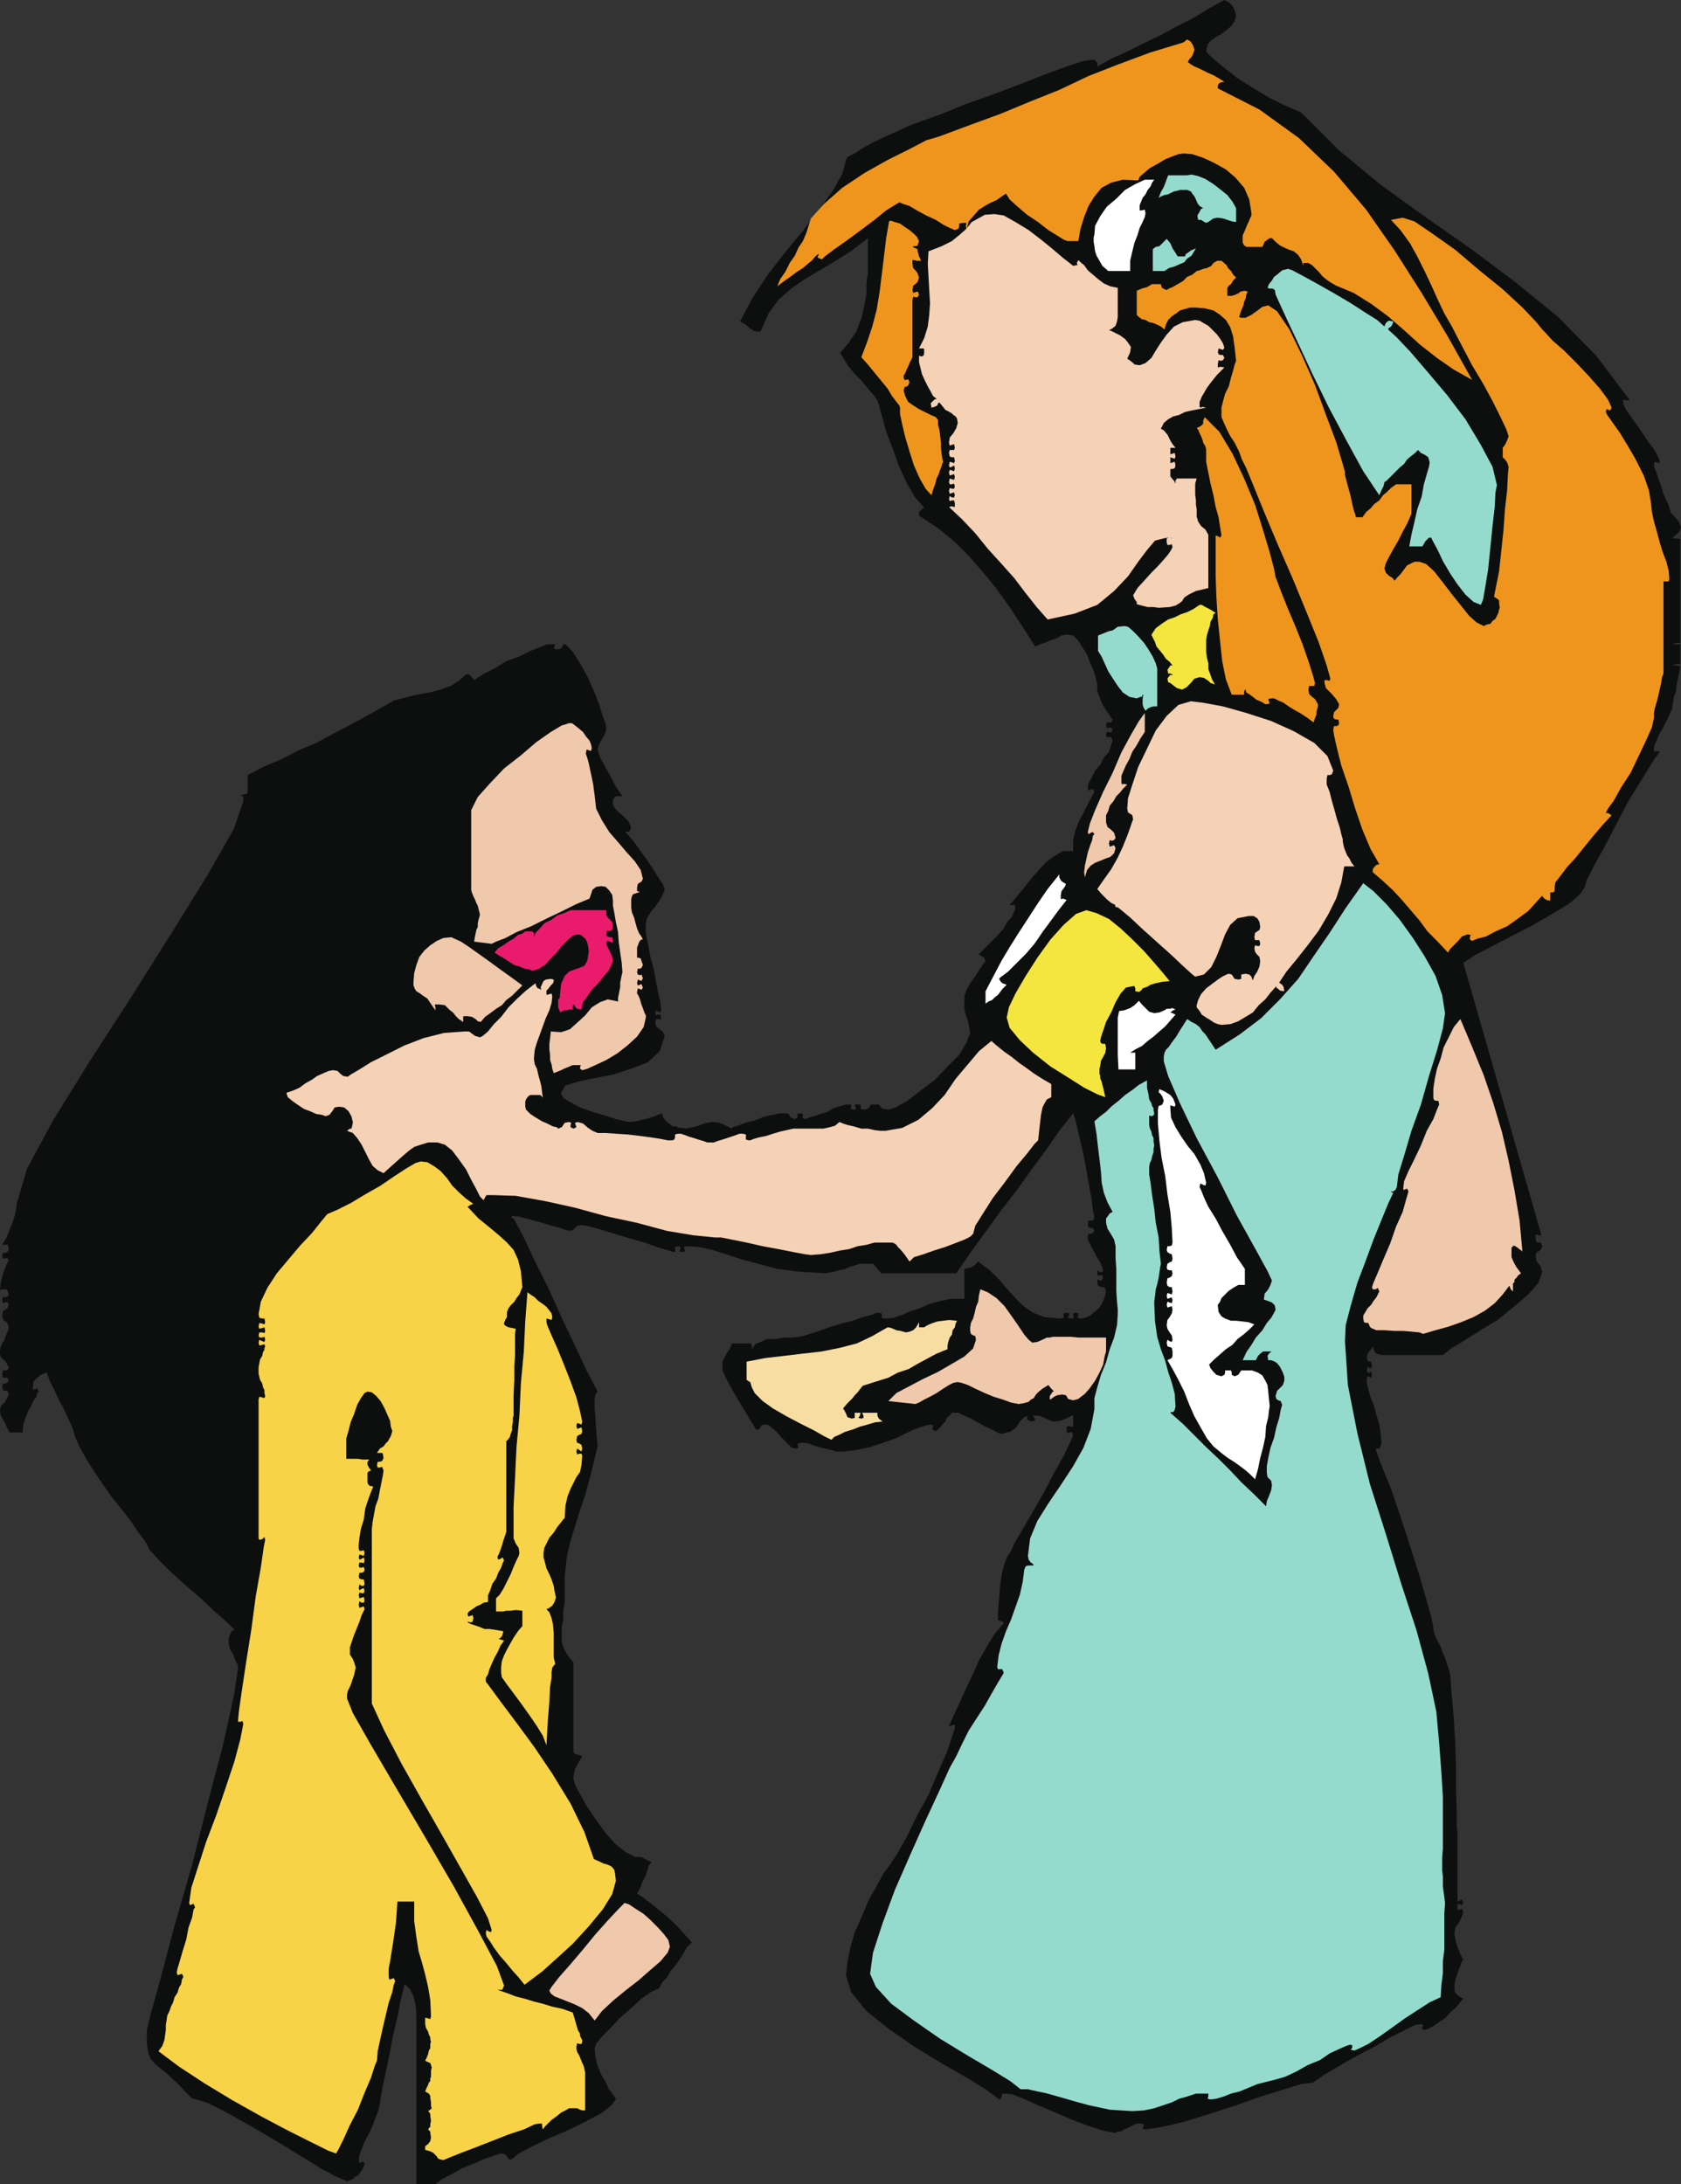
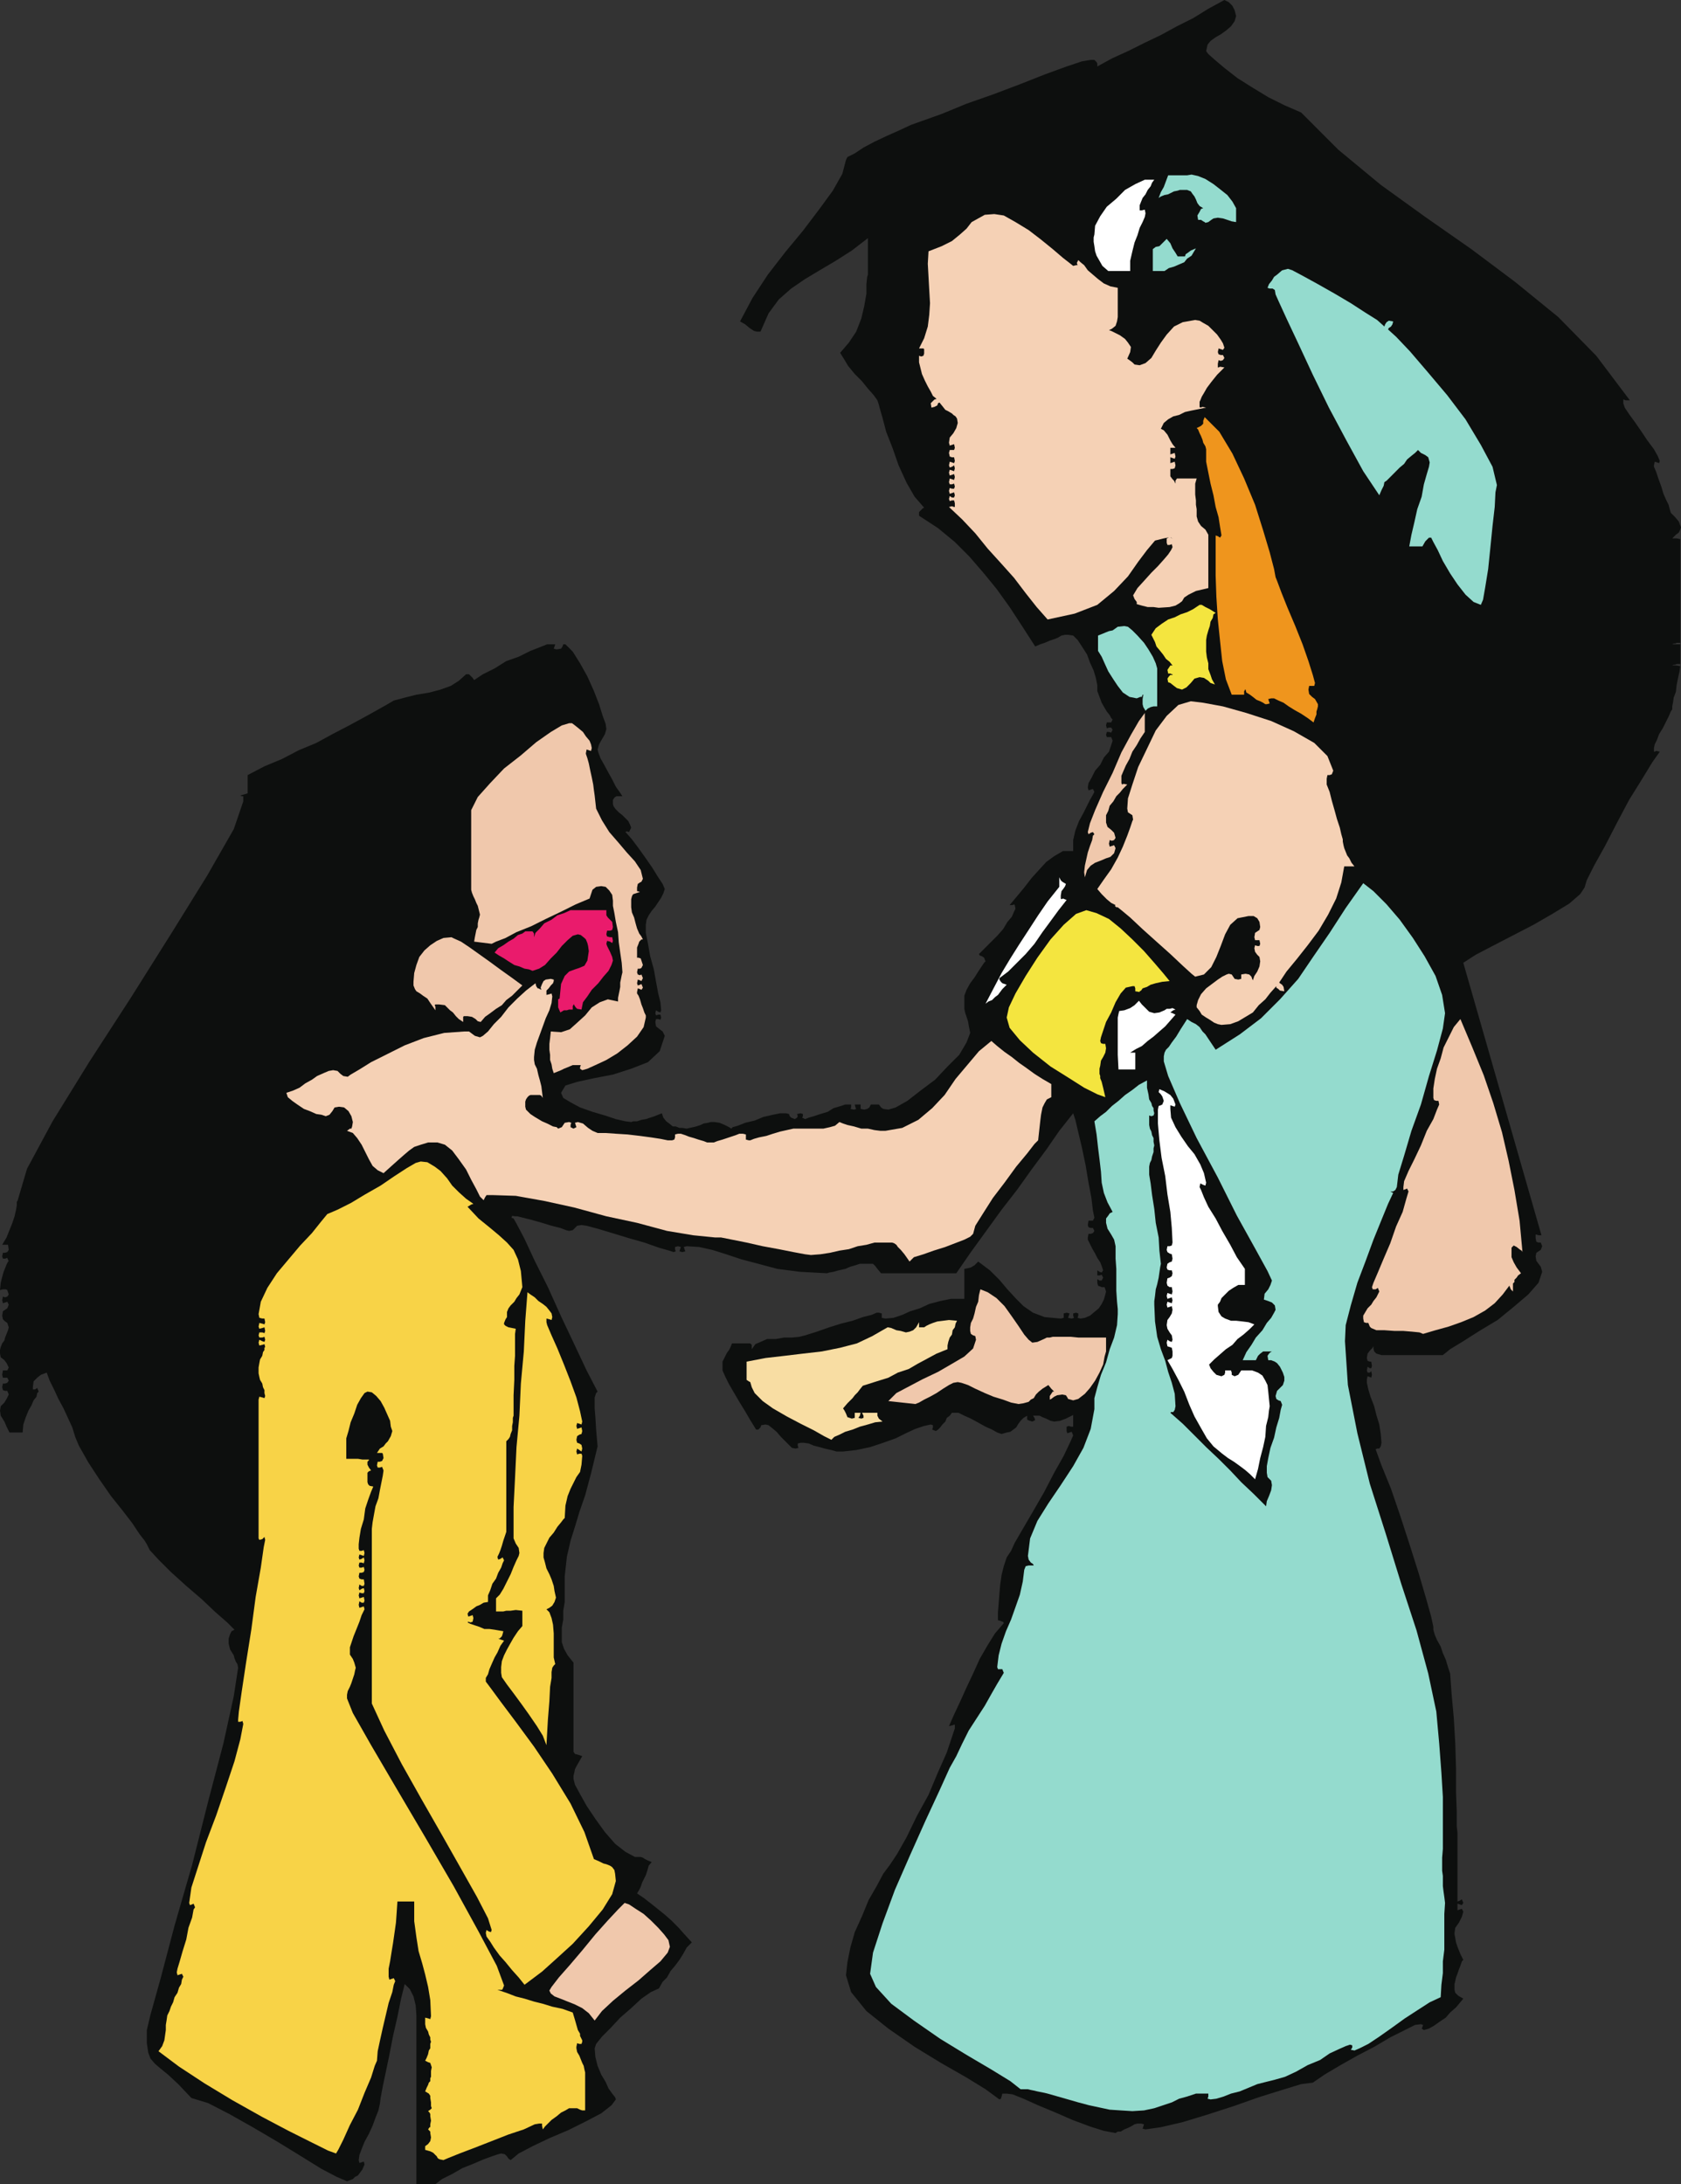
<svg xmlns="http://www.w3.org/2000/svg" width="216.117" height="280.801">
  <rect width="100%" height="100%" fill="#333333" stroke="none" />
  <path fill="#0d0f0e" d="m157.414 0 .566.281.47.473.28.562.188.75-.188.657-.468.66-.657.562-.66.47-.656.374-.656.473-.38.468-.187.844.282.375.847.754 1.22 1.031 1.69 1.317 1.786 1.125 2.16 1.316 2.066 1.031 2.16.938 4.79 4.793 5.449 4.508 5.73 4.133 5.914 4.132 5.637 4.223 5.543 4.512 4.883 4.976 4.32 5.727h-.563l-.187-.094h-.094v.469l.188.566.562.844.754 1.031.844 1.223.75 1.125.844 1.129.472.844.282.66-.094.281-.563-.188-.097.47v.187l.285.656.281.848.375 1.03.281.942.375.844.285.563.094.375.188.66.562.562.469.563.281.75-.094.28-.187.38-.375.281-.469.469h.563l.468.094v13.336h-.468l-.188.093h-.187l-.188.094h1.031v2.535h-.468l-.188.094h-.187l-.188.094h.563l.468.093-.093.66-.188.844-.187.938-.094.847-.281.75-.094.66-.094.47v.374l-.187.282-.281.656-.375.75-.38.754-.468.75-.281.754-.281.562-.098.469v.469h.098l.187-.094.469.094-.938 1.316-1.316 2.16-1.692 2.723-1.593 3.004-1.504 2.914-1.41 2.535-.942 1.879-.281.937-.562.844-1.41 1.223-2.16 1.316-2.442 1.407-2.723 1.41-2.535 1.312-2.16 1.13-1.598 1.03 10.05 35.032h-.378l-.277-.094h-.098v.469l.098.468.277.094h.285l.188.469-.188.473-.285.187-.277.188-.098.468.098.567.277.375.285.375.188.656-.473 1.41-1.312 1.5-1.88 1.598-2.066 1.691-2.347 1.406-2.067 1.317-1.691 1.031-.938.754h-7.89l-.657-.188-.28-.28-.095-.38v-.281l-.191.281-.281.285-.281.375-.094.563.094.375.28.094h.188l.094.562-.094.285h-.187l-.281-.191-.094.473.094.28h.28l.188-.187.094.469-.094.375-.187-.094-.281-.093-.094.375v.468l.187.848.282.938.472 1.222.281 1.125.375 1.223.188 1.219.094 1.129-.094.468-.188.282h-.28l-.188.093.75 2.067 1.222 3.004 1.22 3.57 1.222 3.758 1.125 3.566.941 3.195.656 2.348.282 1.313v.375l.187.66.281.656.473.844.281.847.375.844.282.941.28.844.188 2.63.282 3.1.187 3.192.098 3.285v3.008l.094 2.535v1.88l.093.843v8.828l.281-.094.282-.187.187.469-.187.28-.563-.187v.848l.281-.094.282-.097.187.378-.187.657-.375.75-.473.66-.094.656v.188l.094.468.098.563.187.566.375.938.375.75-.187.187-.188.567-.187.468-.188.563-.187.469-.098.472-.094.375v.75l.094.375.379.375.656.38-.937 1.124-.754.657-.563.66-.843.562-.66.469-.657.375-.656.187-.285-.187.097-.188.09-.28-.281-.095-.75.094-1.312.656-1.88.942-2.066 1.219-2.164 1.128-2.16 1.22-2.063 1.222-1.503 1.035-1.504.188-2.442.75-3.004.937-3.195 1.129-3.477 1.125-3.097.941-2.817.657-1.972.28-.375-.093.093-.281.09-.281-.375-.094h-.468l-.375.094-.47.28-.378.188-.469.188-.469.281h-.375l-.28.188-1.505-.282-1.785-.562-2.254-.844-2.16-.941-2.254-.938-1.879-.847-1.41-.563-.75-.094h-.562l-.094.375-.094.282-.187.093-1.786-1.312-2.441-1.504-3.289-1.879-3.383-2.066-3.379-2.348-2.82-2.254-1.969-2.441-.66-2.16.188-1.688.378-1.879.563-1.973.937-2.066.848-2.066 1.031-1.786.848-1.593.844-1.13.937-1.41 1.223-2.16 1.316-2.722 1.5-2.723 1.223-2.91 1.125-2.539.66-1.969.375-1.129v-.468h-.094l-.28.093-.38.094.66-1.504.75-1.594.848-1.879.844-1.785.847-1.879 1.032-1.785.937-1.5 1.13-1.316-.095-.188h-.093l-.188-.093-.375-.094v-1.031l.09-1.13.098-1.218.093-1.129.188-1.316.281-1.125.375-1.13.563-.843.468-1.031 1.036-1.785 1.316-2.254 1.406-2.442 1.317-2.535 1.222-2.164.844-1.781.375-.848-.187-.469-.563.188-.094-.281v-.563l.282-.094.28.094h.282v-1.504l-.937.469-.754.281-.75.098-.469-.098-.563-.281-.472-.187-.375-.188h-.844l.188.281.093.285-.375.188-.562-.188-.098-.093v-.473l-.469.281-.375.375-.28.38-.282.468-.75.562-.473.094-.656.188-.563-.188-.66-.375-.844-.375-.843-.469-1.035-.566-.844-.375-.754-.375h-.844l-.281.375-.379.281-.187.473-.375.375-.282.375-.281.281-.281.188-.469-.188.094-.281v-.281l-.282-.094-.847.187-1.13.375-1.218.563-1.316.656-1.594.567-1.691.562-1.786.375-1.691.188h-.844l-.66-.188-.844-.187-.656-.188-.754-.187-.656-.282-.656-.093h-.375l-.38.093v.282l.095.28-.375.095-.47-.094-1.41-1.41-.562-.657-.562-.468-.47-.375-.378-.094-.563.094-.093.281-.282.281h-.28l-.755-1.219-.656-1.128-.75-1.22-.66-1.128-.656-1.129-.47-.938-.374-.843v-1.13l.562-1.124.282-.375.187-.38.188-.468h2.347l.191.188v.562l.47-.656.655-.281.844-.375h1.13l1.034-.188h1.032l.937-.094.754-.187 1.504-.473 1.597-.562 1.5-.47 1.504-.374 1.313-.469 1.129-.285.656-.281h.281l.375.093v.567l.473.094 1.031-.094 1.13-.379 1.03-.469 1.223-.375 1.219-.562 1.41-.375 1.41-.282h1.691v-3.851l.47-.094.374-.093.469-.282.469-.472 1.504 1.129 1.222 1.218 1.032 1.223 1.128 1.223.938.937 1.223.844 1.5.566 2.066.188.379-.094v-.566l.375-.094.375.094-.094.285-.093.281.468.094.282-.094-.094-.281v-.285l.375-.094.281.094v.285l-.09.281.375.094.563-.094.656-.281.566-.473.563-.469.375-.562.281-.563.188-.66.093-.375-.187-.562h-.375l-.469-.188-.094-.375v-.472l.282.187h.28l.188-.375-.187-.375-.281.094h-.282v-.657l.282.188.28.094.188-.282-.187-.562-.188-.473-.375-.562-.28-.563-.38-.656-.281-.566-.281-.563v-.281l.093-.469h.282l.281-.094.191-.28-.191-.38h-.281l-.282-.093-.093-.282.093-.562h.563l.191-.375-.191-.942-.188-1.593-.375-1.973-.375-2.254-.472-2.254-.469-1.972-.375-1.598-.281-.844-1.785 2.254-1.688 2.441-1.879 2.536-1.879 2.629-1.972 2.539-3.946 5.445-1.879 2.723h-9.671l-.473-.563-.281-.375-.282-.281h-1.691l-.562.187-.657.188-.66.281-.844.188-.66.187-.558.094-.286.093-3.476-.187-2.91-.375-2.442-.656-2.16-.567-1.972-.656-1.786-.562-1.691-.375-1.594-.098-.379.098.094.28.098.282-.38.094-.374-.094.187-.562-.375-.098-.375.098v.28l.094.282-.281.094-.563-.188-1.316-.375-1.879-.66-1.973-.562-2.16-.657-1.879-.566-1.41-.375-.656-.094-.563.094-.566.566-.469.094-.375-.094-.75-.285-1.129-.281-1.218-.375-1.317-.375-1.125-.281-.754-.188h-.281l-.656-.094h-.38l-.277-.093h-.097l.472-.094h.375l.094.094.094.187-.094.188.281.093.375.657 1.036 1.972 1.312 2.82 1.692 3.38 1.691 3.757 1.691 3.567 1.594 3.383 1.41 2.722-.187.188-.188.562v1.41l.094 1.125.094 1.598.187 2.16-.843 3.473-.754 2.82-.75 2.16-.563 1.88-.562 1.78-.473 2.067-.281 2.535v3.29l-.188 1.124v1.13l-.187 1.03v1.88l.281.847.469.844.754.937v11.461l.187.281.375.094.563.188-.75 1.312-.188.375-.094.473-.093.375v.375l.187.754.656 1.218.844 1.504 1.129 1.688 1.223 1.691 1.312 1.504 1.317 1.031 1.218.66h.754l.281.094.282.188.375.187.472.188-.379.468-.187.657-.188.566-.468.938-.188.562-.187.375-.282.469.844.566.844.656.941.75.938.754.848.75.937.942.75.844.941 1.03-.656.66-.472.845-.47.75-.562.754-.562.656-.473.844-.562.566-.47.844-1.034.469-1.219.847-1.316 1.219-1.41 1.223-1.22 1.312-1.128 1.129-.75.937-.188.563.094 1.129.281 1.125.469 1.129.566.937.375.848.47.656.374.469.094.281-.563.754-1.316 1.031-1.973 1.036-2.254 1.125-2.441 1.035-2.16 1.03-1.785.938-1.032.848-.28-.187-.192-.286-.278-.28-.472-.095-.375.094-.844.281-1.035.38-1.313.562-1.41.562-1.316.754-1.313.656-.847.657h-2.442v-21.692l-.094-1.316-.28-1.129-.47-.937-.66-.657-.468 1.88-.47 2.347-.562 2.441-.472 2.442-.47 2.254-.374 1.785-.281 1.5-.094.754-.188.843-.375.938-.375 1.035-.472 1.031-.563 1.035-.375.938-.281.754-.094.656.094.375.562-.187.094.375-.281.656-.566.754-.375.187-.282.282-.468.187-.282.094-1.316-.563-1.973-1.035-2.722-1.687-2.91-1.786-3.196-1.878-3.004-1.692-2.726-1.406-2.16-.66-1.688-1.782-1.316-1.222-1.036-.844-.656-.566-.562-.657-.282-.75-.187-1.222v-1.692l.469-1.968 1.312-4.7 1.785-6.761 2.254-7.793 2.067-8.172 1.972-7.512 1.317-6.012.562-3.66-.094-.472-.187-.282-.188-.468-.093-.375-.47-.75-.187-.754v-.657l.188-.562.187-.375.375-.192-.937-.937-1.504-1.313-1.785-1.69-1.973-1.692-1.972-1.785-1.598-1.594-1.125-1.223-.375-.754-.285-.469-.657-.843-.937-1.41-1.223-1.594-1.504-1.88-1.5-2.16-1.41-2.16-1.222-2.16-.47-1.128-.374-1.22-.563-1.222-.562-1.219-.66-1.218-.563-1.223-.562-1.129-.38-1.031-.75.281-.468.375-.469.469-.093.75v.285h.28l.282-.188.188.47-.188.187-.094.468-.375.47-.28.66-.38.656-.375.937-.281.848-.094 1.031H1.22l-.375-.75-.281-.656-.47-.754-.093-.656.094-.563.469-.469.28-.468.282-.567-.188-.469h-.28l-.282-.093-.094-.38.094-.468h.281l.281-.094.188-.28-.188-.376H.375l-.094-.375.094-.562h.563l.187-.375-.281-.567-.281-.375-.47-.375-.093-.469v-.468l.094-.38.187-.468.281-.375.094-.375.188-.469.187-.472.094-.375-.188-.563-.28-.187-.282-.282-.094-.468.094-.567.563-.375.187-.468-.188-.375-.562.187-.094-.375.094-.473.281.094.281-.094.188-.28-.188-.563-.187-.094H.375l-.375.094.094-.938.187-.754.188-.656.375-.938.094-.187.093-.191h.094l-.188-.47-.28.095H.374l-.094-.282.094-.469h.281l.281-.093.188-.281-.094-.657H.28l.563-.941.375-.938.375-.941.281-.844.191-.844.094-.566v-.469l.094-.093 1.219-4.133 3.289-6.106 4.695-7.605 5.356-8.266 5.257-8.355 4.602-7.422 3.383-5.914 1.222-3.57v-.657h-.191l-.188-.093.942-.282v-2.347l2.16-1.13 2.254-.937 2.16-1.129 2.254-.937 2.066-1.129 2.16-1.125 2.254-1.223 2.348-1.312 1.129-.66 1.406-.375 1.504-.375 1.692-.282 1.406-.375 1.316-.472 1.035-.657.938-.843h.375l.469.468.191.282 1.125-.75 1.504-.75 1.504-.942 1.594-.562 1.504-.75 1.222-.473.938-.375h1.035l-.094.281-.098.282.38.093.562-.093.187-.282.094-.28h.281l.938.94.941 1.5.942 1.692.843 1.879.657 1.687.468 1.504.38 1.035.093.657-.187.656-.38.656-.374.66-.188.657.094.375.281.754.473.843.562 1.035.469.844.469.938.472.66.375.562h-.753l-.188.094-.094.094-.187.281v.562l.094.282.28.379.376.375.472.375.75.75.188.375.187.472-.28.563-.282-.094-.188.094.188.187.656.75.848 1.13.937 1.312.844 1.222.754 1.22.563.847.28.656-.187.562-.281.567-.75 1.125-.469.562-.379.563-.28.566-.095.657v1.035l.282 1.406.28 1.598.47 1.691.285 1.594.281 1.504.281 1.129.094 1.03-.094.282-.281-.094-.281-.187-.094.375.094.281.281-.094h.281l.094.375-.094.286-.281-.094h-.281l-.094.375.094.562.469.375.374.282.282.562-.656 1.973-1.504 1.41-2.16.844-2.348.754-2.442.468-2.16.47-1.504.468-.562.941.281.656.941.563 1.22.66 1.597.563 1.598.468 1.406.47 1.222.28.75.094.282-.094h.472l.563-.187.562-.094.563-.187.566-.188.938-.375.187.563.375.468.38.286.468.375h.375l.469.187h.375l.566.094.375-.094.469-.094.375-.093.562-.188.38-.187.562-.094.375-.098h.468l.657.098.66.281.562.281.282.188.187-.188.66-.187.938-.375 1.222-.285 1.125-.469 1.223-.281.938-.188h.753l.376.094.093.281.188.188.468.187.282-.187.093-.188-.093-.281.472-.094.282.094v.281l-.094.188.375.187.469-.187.656-.188.848-.281.937-.281.75-.473.941-.277.563-.192h.754v.38l-.094.187.469.093.281-.093-.094-.188-.093-.379h.75v.567l.469.093.378-.093.282-.188.187-.379h1.031l.286.38.28.187.657.093.938-.28 1.503-.848 1.692-1.317 1.879-1.406 1.594-1.691 1.503-1.5.942-1.598.469-1.223-.188-.937-.094-.563-.187-.566-.188-.563-.093-.468v-1.692l.281-.75.469-.848.562-.75.469-.75.375-.566.379-.562.187-.188-.187-.469-.281-.187-.282-.094-.093-.187.75-.75.75-.754.847-.844.75-.848.563-.937.562-.656.285-.66.188-.376-.098-.468-.09-.094-.19.094h-.376l.941-1.125.938-1.13.941-1.218.938-1.035.941-1.031 1.032-.754 1.128-.657h1.313V108l.281-1.218.469-1.223.566-1.031.47-.942.374-.75.375-.656.192-.375-.192-.375-.281.09-.281.093-.094-.375.094-.562.375-.656.472-.942.657-.75.468-.937.657-.754.285-.844.183-.562-.183-.47h-.567l-.093-.284.093-.375h.282l.285.094.183-.375-.183-.282h-.285l-.282.094-.093-.375.093-.379h.567l.183-.375-.183-.187-.192-.375-.375-.47-.281-.468-.375-.656-.281-.754-.281-.75v-.754l-.188-.937-.281-.942-.473-1.031-.375-1.031-.66-1.036-.559-.843-.566-.563-.656-.094h-.375l-.473.094-.469.281-.468.188-.563.187-.66.282-.563.187-.656.281-1.691-2.628-1.598-2.442-1.687-2.347-1.692-2.067-1.785-2.066-1.879-1.88-2.16-1.784-2.441-1.594v-.473l.28-.277.188-.192.188-.093-1.223-1.407-1.031-1.785-1.031-2.254-.754-2.16-.844-2.16-.469-1.785-.379-1.313-.093-.379-.188-.562-.469-.656-.75-.848-.754-.938-.937-.937-.848-1.035-.562-.938-.469-.75 1.125-1.316.941-1.41.657-1.692.375-1.593.281-1.598V36.53l.098-.937.093-.282v-4.695l-2.066 1.594-2.066 1.316-2.067 1.223-1.879 1.125-1.785 1.223-1.598 1.406-1.312 1.785-1.035 2.348h-.469l-.375-.094-.281-.188-.285-.187-.563-.469-.656-.375 1.598-3.008 1.972-3.004 2.254-2.91 2.254-2.722 2.066-2.727 1.786-2.441 1.218-2.16.47-1.786.187-.375.941-.468 1.125-.75 1.41-.754 1.598-.75 1.691-.754 1.406-.656 1.317-.47 2.629-.937 3.195-1.316 3.473-1.219 3.476-1.316 3.098-1.223 2.82-1.031 1.969-.656 1.129-.188h.472l.281.281.094.188v.375l1.88-1.031 2.062-.942 2.066-1.031 2.164-1.035 2.063-1.125 2.07-1.035 1.969-1.22L157.414 0" />
-   <path fill="#ef951d" d="m153.566 6.387-.187.562-.188.375-.285.285-.187.375.375.282.472.28.657.282 1.125.563.66.28.656.38.75.469-.562.093-.188.188-.094.187v.375l5.352 2.723 5.074 3.664 4.508 4.32 4.133 4.883 3.664 5.258 3.472 5.45 3.383 5.632 3.102 5.543-2.352-1.316-2.16-1.5-2.16-1.692-1.969-1.785-2.164-1.879-2.16-1.594-2.254-1.41-2.254-.937-.656-.375-.563-.38L170 35.5l-.375-.469-.562-.566-.375-.375-.47-.281h-.66v.375l-.28-.844-.376-.563-.562-.468-.567-.192-.656-.281-.562-.281-.563-.47-.469-.468h-.285l-.28.188-.376.28-.281.657h-2.067l-.093-.094-.188-.093-.187-.375v-.938l.187-.379.375-.937.188-.375.187-.469.188-.379v-.281l-.282-1.781-.656-1.504-1.129-1.317-1.218-1.03-1.504-.845-1.41-.66-1.41-.469-1.126-.093-.656.093-.754.282-.937.375-.942.566-1.031.563-.656.562-.66.563-.188.472-1.973-.094-1.5.375-1.222.657-.938 1.125-.754 1.222-.562 1.41-.469 1.5-.285 1.598h-1.406l-.469-.187-.754-.47-1.219-.753-1.316-1.031-1.41-.938-1.219-1.035-1.035-.937-.469-.754-.562.375-.657.472-.847.375-.657.375-.75.47-.66.75-.656.753-.281 1.125-.094-.562.094-.282-.094-.093h-.379l-.469.093v.375l-.093.282-.469.187-.656-.281-.754-.375-1.031-.656-1.223-.567-1.219-.656-.941-.563-.844-.28-.469-.188-.472.28-1.22.75-1.503 1.224-1.879 1.41-1.785 1.312-1.598 1.125-1.125.848-.375.375-.468-.188-.098-.093.098-.188.093-.281-.469.375-.378.469-.563.468-.656.563-.754.472-.75.563-.938.656-.847.66.375-.941.66-.938.562-1.128.657-.938.468-1.035.567-.844.281-.656.188-.473.562-1.781 1.691-1.879 2.348-2.066 2.817-1.88 3.007-1.69 2.817-1.407 2.16-1.129 1.598-.469 4.039-1.503 3.851-1.407 3.852-1.597 3.754-1.5 3.757-1.785 3.852-1.504 4.04-1.504 4.32-1.313.468-.379.469.285.285.47.188.562" />
  <path fill="#94dbce" d="M158.918 26.766v1.785l-.563-.094-.562-.187-.566-.188-.657-.094-.562.094-.285.188-.375.28-.375.095-.094-.094-.188-.094-.28-.187h-.376l-.093-.567.28-.469.188-.375.281-.093-.468-.282-.282-.375-.187-.468-.188-.38-.285-.374-.187-.282-.469-.187h-.941l-.278.094-.472.093-.75.375-.47.094-.468.188-.285.187.285-.75.375-.656.281-.75.282-.754h2.441l.567-.094.843.188.938.379 1.035.656.844.656.941.75.656.848.47.844" />
  <path fill="#fff" d="m148.398 23.105-.28.375-.188.47-.375.468-.282.562-.375.47-.191.472-.187.469v.656h.28l.38-.094.093.469-.093.473-.282.656-.378.75-.282.941-.375.938-.281 1.129-.281 1.218v1.317h-2.817l-.754-.66-.75-1.313-.187-.562-.094-.66-.093-.563v-.563l.093-.375.094-1.128.656-1.223.844-1.219 1.223-1.031 1.125-1.129 1.316-.75 1.223-.563h1.218" />
  <path fill="#f5d1b5" d="m127.828 27.52 1.223.183 1.504.848 1.691 1.031 1.594 1.223 1.504 1.222 1.316 1.125.844.657.469.375.375-.094h.191l-.098-.281.188-.375.285.28.469.376.469.66.656.563.66.562.75.566.844.375.941.188v3.758l-.094.562-.187.563-.469.375-.379.187.285.094 1.125.562.657.473.375.469.379.562-.094.657-.375.847.281.188.375.281.281.281.657.094.753-.281.75-.656.563-.942.66-1.031.75-1.035.938-1.032 1.129-.562 1.597-.281.563.093.468.282.657.375.66.656.469.469.468.66.282.469.187.562-.187.281-.563-.187-.094.469.094.28.281.099h.282l.187.375-.187.28-.282.095-.28-.094-.095.469v.468h.094l.188-.093.562.093-.937.942-.754.937-.563.75-.375.66-.281.47-.188.468-.093.187v.66l.093.094.282-.093.468.093-1.875.375-.847.188-.75.375-.754.187-.656.375-.563.469-.375.754.375.187.469.563.375.75.281.473.38.468h-.661v.844l.562-.187.098.468-.098.285-.28-.093-.282-.098v.754l.562-.188.098.47-.098.374-.28.094h-.282v.941l.281.375.188.188.191.375v-.375l.184-.281h2.539l-.188.656v1.406l.094.754v.563l.094.562v.941l.187.657.375.562.563.469.375.66v6.856l-1.594.375-.942.468-.562.375-.281.473-.375.281-.469.281-.754.188-1.41.094-.656-.094h-.75l-.754-.188-.657-.187v-.281l-.28-.375-.188-.473.562-.937.942-1.036.843-.937.844-.844.754-.847.563-.657.375-.562.187-.38-.094-.374-.28.094h-.282l-.094-.282v-.562l.281-.094h.188l.281.094-.187-.094h-.47l-.468.094-1.129.281-1.031 1.223-1.129 1.5-1.316 1.879-1.782 1.879-2.16 1.785-2.914 1.125-3.472.754-1.41-1.598-1.41-1.785-1.5-1.973-1.598-1.785-1.786-1.969-1.597-1.972-1.688-1.786-1.695-1.597.379-.094.281.094h.094v-.469l-.094-.375h-.281l-.281.094-.098-.281.098-.375.28.187h.282l.094-.285-.094-.375-.281.094-.281.097-.098-.379.098-.375.28.094h.282l.094-.281-.094-.375-.281.094h-.281l-.098-.282.098-.468.562.187.094-.379-.094-.375-.562.188-.098-.375.098-.375.562.187.094-.375-.094-.375-.281.188-.281.093-.098-.28.098-.47.562.188.094-.281-.094-.473h-.281l-.281-.094-.098-.468.098-.375h.562l.094-.282-.094-.468-.562.187-.098-.375.098-.66.468-.563.375-.656.188-.66-.094-.562-.187-.282-.282-.187-.187-.188-.469-.281-.379-.187-.375-.473-.375-.469-.187.094-.094.281-.375.192-.379.093-.09-.566.47-.469.28-.094-.468-.375-.282-.562-.379-.66-.375-.75-.375-.844-.187-.754-.188-.75v-.844l.282.094.28-.094.095-.285v-.562l-.094-.094h-.563l.657-1.313.468-1.504.188-1.503.098-1.5-.098-1.692-.188-3.383.094-1.593 1.692-.66 1.316-.657 1.031-.844.848-.753.656-.844.844-.469.848-.469 1.218-.093" />
-   <path fill="#ef951d" d="m178.832 28.27 1.5-.282 1.504.469 2.348 1.598 2.91 2.062 3.101 2.633 3.004 2.441 2.54 2.348 1.784 1.879.75.937.375.375.938 1.036 1.504 1.312 1.597 1.598 1.598 1.691 1.406 1.594 1.036 1.41.468 1.035-.187.375-.188-.093-.28-.094-.095.375.188.375.656.937.942 1.317 1.03 1.691 1.032 1.781 1.035 2.067.656 1.879.282 1.691.097 1.031.278 1.317.379 1.316.375 1.406.375 1.223.468 1.219.286 1.129.093 1.03-.093.376h-.66V86.59l-.188.469-.094.656-.187.847-.188.844-.187.75-.282.942-.097.562v.656l-.278 1.223-.754 1.691-.937 1.97-1.035 2.163-1.219 1.875-.941 1.692-.75 1.03-.282.567h.282l.468.282-1.125 1.218-1.129 1.317-1.222 1.504-1.125 1.406-1.13 1.223-.843 1.125-.656.847-.094.656v.47-.094.093l-.285.188-.187-.094-.094.188v.94l-.469-.093-.281-.187-.281-.282v-.093l-.848.937-.938 1.032-1.41 1.035-1.312.937-1.504.66-1.223.657-1.125.28-.656.282-.285-.187v-.282l.098-.28-.38-.095-.75.282-.468.562-.379.375-.277.281-.38.38-.28.468-1.41-1.504-1.22-1.219-1.035-1.41-1.125-1.316-1.128-1.313-1.125-1.222-1.317-1.22-1.312-1.128v-.375l.187-.281.281-.281.375-.094-1.129-1.973-1.03-2.441-.938-2.727-.848-2.816-.937-2.723-.567-2.254-.375-1.691-.094-.656.094-.47h.281l.282-.093.097-.281-.097-.473h-.282l-.28-.094-.095-.28.094-.563.563-.563.097-.472-.379-.657-.562-.656-.75-.754-.188-.656v-.375h.282l.375.094.093-.282-.468-1.691-1.036-3.004-1.597-3.945-1.781-4.32-1.973-4.508-1.691-4.04-1.41-3.472-.844-2.067-.567-1.128-.375-1.032-.562-1.125-.563-.847-.469-.938-.378-.847-.282-.657v-1.218l.188-.754.281-1.032.473-.941.281-1.125.281-.941.188-.75.187-.47-.187-1.69-.188-1.41-.375-1.22-.562-.937-.754-.66-.844-.563-1.129-.28-1.219-.095H153l-.656.188-.66.187-.469.375-.562.375-.47.473-.28.562-.188.657-.469-.375-.566-.282-.469-.187-.469-.094-.468-.281-.473-.098-.375-.277-.281-.285v-3.098l.656-.281.66-.188.656-.379h1.13l.093.38.188.187.468.187.282-.187.468-.188.66-.379.657-.375.562-.562.656-.281.567-.469.375-.094.469-.187.468-.098.188-.09.375-.191.285-.375.469-.281h.562l.66.562.184.375.379.379.281.469.375.375-.375.375-.281.468-.281.192-.188.281v1.031h.563l.562-.187.375-.188.192-.187h.183l.285-.094.47.094-.188.375-.094.562-.188.375-.093.473-.282.656-.285.848h.094l.098.09h.656l.75-.375.656-.469.754-.562.75-.188 1.129.75 1.594 2.348 1.597 3.289 1.692 3.847 1.41 3.852 1.312 3.477.754 2.535.375 1.312v.375l.188.754.281 1.031.281 1.036.188.937.187.754.192.562.09.375h.847l.469-.66.562-.468.473-.563.656-.469.47-.66.562-.469.472-.468.657-.47h1.972v3.759l-.187.468-.375.844-.567 1.035-.562 1.125-.656 1.13-.567 1.03-.375.75-.187.66.187.563.375.375.469.281.285.375.375-.468.375-.375.281-.375.285-.375.282-.375.375-.192.562-.281h.656l.848.281 1.031.942 1.035 1.312 1.22 1.598 1.128 1.41 1.125 1.406.942.848.937.469.375-.188.473-.094.281-.375.375-.28.187-.38.188-.375.094-.469.093-.187-.093-.563V77.2l-.188-.187-.469-.285.282-1.406.375-1.88.562-5.257.192-2.727.28-2.441.095-1.973.093-1.031-.187-.563-.282-.378-.285-.282v-1.218l.285-.375.282-.567.187-.562-.281-.844-.754-1.598-1.031-2.066-1.223-2.254-1.406-2.348-1.129-2.16-.938-1.785-.472-.938-1.031-1.785-.848-1.785-.844-1.879-.844-1.781-.941-1.879-.937-1.691-1.223-1.692-1.219-1.312m-60.676 2.721-.187.563-.188.093h-.285l-.187.094h.093l.094.094.473.191v.282l.093.28.094.376.281.562h-.562l-.38-.093h-.187v.468l.094.563.281.285.285.375.188.563-.188.562-.285.281-.28.192-.095.562.094.375.281-.094.285-.093.188.375-.188.375h-.285l-.28-.094-.095.469v7.328l-.375.75-.187.469-.188.375-.187.472-.188.281v.282l.094.28h.281l.188-.093.187.375-.187.469-.188.094-.28.093-.095.473.188.656.375.75.656.47.754.472.75.375.754.375.656.281.281.375v.566l.188.75.094.75.093.848v.656l.094.844.094.566.093.47-.093.093-.094.375-.187.469-.188.562-.281.567-.188.75-.28.75-.192.656-.75-.844-.75-1.312-.754-1.692-.563-1.785-.562-1.879-.375-1.594-.282-1.316v-.844l-.093-.285-.38-.469-.562-.75-.562-.941-.844-1.031-.848-1.032-.843-1.035-.848-.937.754-1.973.656-1.973.563-2.16.375-2.254.281-2.254.285-2.347.281-2.348.375-2.16.188-.094.562.188.66.187.657.469.562.375.563.473.379.375.281.562" />
  <path fill="#94dbce" d="m149.996 30.71.469.563.281.657.379.566.281.469h.938l.093-.281.282-.188.375-.285.66-.281-.285.472-.278.47-.566.374-.375.469-.656.281-.66.285-.657.184-.562.379h-1.504v-2.817l.375-.285.469-.094.472-.468.469-.47m15.59 3.853.566.187 1.407.75 1.878 1.031 2.16 1.223 2.067 1.223 1.879 1.218 1.504.942.937.843.094-.28.188-.282.28-.188.567.094-.097.375-.184.281-.285.188-.094.187 1.035.938 1.785 1.879 2.254 2.633 2.535 3.004 2.348 3.097 1.973 3.29 1.504 2.816.562 2.347-.187.938-.094 1.879-.281 2.441-.282 2.82-.28 2.723-.38 2.348-.28 1.597-.282.657-.938-.375-1.035-.942-1.031-1.316-.941-1.406-.938-1.598-.66-1.406-.563-1.035-.28-.563h-.282l-.469.469-.375.656h-1.691l.28-1.5.376-1.598.375-1.691.562-1.594.286-1.597.375-1.317.28-.937.095-.563-.188-.66-.375-.281-.566-.281-.375-.375-.375.375-.47.375-.562.468-.379.567-.562.468-.563.563-.562.566-.566.563-.282.187-.093.47-.282.562-.28.656-2.067-3.098-2.16-3.945-2.254-4.223-2.067-4.226-1.879-4.04-1.504-3.195-1.03-2.25-.376-.847-.094-.563-.285-.187h-.375l-.28-.094.187-.473.378-.468.278-.47.379-.28.656-.563.75-.188" />
  <path fill="#ef951d" d="m154.879 53.625 1.879 1.879 1.691 2.816 1.504 3.196 1.406 3.379 1.036 3.289.843 2.816.563 2.16.191 1.031.188.47.562 1.503.75 1.879 1.035 2.441.938 2.348.754 2.16.562 1.785.281 1.032-.093.375h-.66l-.09.472.09.563.379.375.375.281.375.656v.285l-.094.375-.094.282v.375l-.187.468-.188.563-.75-.563-.848-.562-.843-.469-.754-.469-.656-.468-.657-.285-.566-.282h-.375l-.375.094.094.281.093.285-.375.09h-.187l-.281-.183-.375-.192-.473-.187-.469-.375-.375-.281-.469-.282-.093-.375h-.094v.094l-.094.094v.469h-1.597l-.75-1.973-.473-2.348-.281-2.629-.282-2.722-.187-2.914-.094-2.723V68.84l.282.094.28.187.188-.281-.187-1.13-.188-1.218-.375-1.316-.281-1.504-.375-1.5-.285-1.41-.281-1.407v-1.597l-.094-.375-.281-.469-.094-.379-.188-.469-.187-.375-.188-.468-.187-.188.562-.281.282-.281v-.38l.187-.468" />
  <path fill="#f4e53f" d="M154.223 77.762h.28l.47.281.566.281.75.469-.281.187-.094.47-.281.472-.094.562-.191.563-.188.66-.093.563v1.503l.093.75.188.75v.754l.285.75.187.563.375.656-.562-.187-.285-.282-.563-.375-.562-.093-.657.187-.472.563-.563.566-.562.281-.66-.191-.375-.281-.47-.375-.28-.094-.094-.469.187-.281.188-.188h.281v-.093h-.093l-.188-.094h-.281l-.094-.469.188-.285.187-.281h.281l-.375-.47-.468-.374-.375-.563-.375-.468-.473-.567-.188-.562-.468-.938.562-.847.754-.563.844-.562.844-.282.753-.379.844-.28.754-.376.844-.562" />
  <path fill="#94dbce" d="m144.547 80.484.469.094.566.469.656.66.844.938.566.843.563.942.375.843.187.66v4.883h-.468l-.375.094-.375.188-.282.28-.28-.468-.095-.379v-.656l.094-.563h-.094l-.097.282h-.188l-.468.187-.938-.187-.848-.563-.656-.847-.562-.844-.657-1.031-.472-1.036-.375-.843-.469-.75v-1.973l.469-.187.468-.192.47-.187.468-.094.66-.469.844-.094" />
  <path fill="#f5d1b5" d="m153.094 90.156 1.597.192 2.536.468 3.007.844 3.192 1.035 2.914 1.313 2.629 1.504 1.691 1.687.75 1.88-.187.468-.282.098h-.28l-.095.468v.75l.375.942.282 1.125.375 1.316.28 1.031.376 1.13.191.843.188.656v.282l.094.472.093.375.375.938.282.375.28.566.376.469h-1.313l-.375 2.066-.66 2.067-1.031 2.066-1.223 2.066-1.406 1.875-1.41 1.786-1.317 1.597-.937 1.41.094.09.28.192.188.28.094.563-.562-.093-.188-.188-.281-.187v-.188l-.754.844-.656.844-.844.754-.754.937-.938.563-.94.566-1.032.375-1.13.094-.468-.094-.469-.188-.562-.375-.473-.285-.562-.375-.281-.468-.375-.47v-.28l.187-.657.375-.754.656-.75.754-.566.75-.562.563-.375.566-.282.281-.093.375.093.375.563.47.093.378-.093v-.563l.562-.093.47.093.28.282.094.28.094.188.187-.562.375-.563.282-.656.097-.66-.097-.563-.282-.28-.28-.376-.095-.469.094-.379.281.094h.282l.097-.281-.097-.469h-.563l-.094-.375.094-.562.563-.375.097-.38-.097-.655-.282-.47-.468-.28h-.657l-1.41.28-.937.845-.66 1.222-.563 1.5-.562 1.41-.66 1.313-.938.941-1.125.281-.469-.375-1.129-1.03-1.597-1.505-1.786-1.597-1.78-1.598-1.598-1.5-1.13-.941-.468-.375h-.375.187l-.187-.188.094-.094-.563-.28-.566-.47-.657-.66-.562-.656.844-1.219.941-1.316.844-1.504.656-1.406.566-1.41.375-1.032.282-.847.093-.188-.093-.562-.282-.188-.285-.187-.09-.473.09-1.313.567-1.785.75-2.254 1.129-2.347 1.125-2.348 1.41-1.879 1.504-1.406 1.593-.473" />
  <path fill="#f0c8ac" d="M147.18 91.66v2.442l-.567.843-.468.848-.563.844-.375.941-.469.844-.285.656-.281.66v.938l.094.187.187-.093.473.093-.567.567-.375.468-.468.47-.375.655-.473.563-.184.66-.285.563v.937l.188.567.472.375.375.375.188.656-.188.281-.28.094-.286-.094-.094.473.094.375.285-.094.281-.094.188.375-.188.657-.472.468-.563.188-.656.281-.75.285-.566.375-.47.563-.28.937-.094-.656.094-.844.187-.847.188-.844.28-.844.282-.754.094-.562.191-.188-.191-.281-.282.094-.28.187-.094-.281.28-1.13.66-1.687 1.032-2.347 1.219-2.442 1.129-2.632 1.222-2.254 1.032-1.782.754-1.035m-74.016 1.317h.379l.375.28.469.376.562.469.375.562.473.566.187.47.094.468-.094.375-.285-.094-.281-.094-.094.47v.093l.192.566.183.657.192.937.187.848.188.937.093.75.094.66.188 1.688.75 1.504.941 1.504 1.219 1.406 1.035 1.223 1.031 1.129.754 1.125.281 1.128-.187.375-.188.094-.28.188-.095.468v.47h.094l.281.093-.847.281-.094.094-.094.191-.094.375v1.031l.094.657.281.66.192.75.187.656.282.66.28.375.188.375h-.187l-.281.282-.094.28-.188.473v1.313h.188l.281.094.094.28.187.567-.187.375-.188.094h-.28l-.095.469.094.281.281.094.188-.094.187.469-.187.375-.188-.094-.28-.094-.095.47.094.284.281-.093.188-.098.187.473-.187.28-.188-.093-.28-.094-.095.47v.187l.188.28.187.47.188.66.187.469.188.562.187.375v.281l-.28 1.223-.845 1.223-1.222 1.125-1.317 1.03-1.406.848-1.41.657-1.031.468-.66.188-.282-.188v-.187l.094-.281h-1.035l-.656.281-.47.187-.374.188-.469.191-.473.188-.187-.567-.094-.562-.187-.563v-.656l-.094-.66v-.75l.094-.75.093-.848 1.317.094 1.125-.375.941-.844 1.031-.941.848-1.031 1.031-.657 1.036-.378 1.312.28v-.468l.094-.469.097-.468.09-.47v-.562l.098-.472.094-.47.093-.374-.093-1.223-.192-1.312-.187-1.317-.094-1.316-.281-1.313-.188-1.125-.187-.941v-.656l-.094-.754-.375-.563-.469-.468-.566-.094-.656.094-.47.375-.187.562-.187.567-1.785.75-1.88.937-1.972.941-1.879.938-1.879.75-1.406.754-1.223.469-.562.28-2.254-.28.094-.563.187-.937.188-.38v-.468l.094-.469.093-.281.094-.375-.094-.379-.187-.75-.188-.375-.187-.469-.188-.375-.187-.472-.098-.375v-10.235l.848-1.691 1.597-1.785 1.782-1.88 2.16-1.687 1.972-1.691 1.88-1.317 1.41-.843.937-.282" />
-   <path fill="#fff" d="M136.188 112.414v.375l.187.379.191.187.47.282-.095.281-.187.281-.285.375-.094.567v.375l.094.093.191-.093.469.187-1.035 1.313-1.031 1.41-1.036 1.406-1.03 1.504-1.13 1.316-2.254 2.254-1.125.844v.188l.188.28.187.188.563.192-.563.562-.562.75-.38.281-.374.38-.469.183-.375.285v-1.598l1.031-1.972 1.036-1.973 1.128-1.879 1.125-1.785 1.223-1.875 1.219-1.879 1.223-1.785 1.5-1.879" />
+   <path fill="#fff" d="M136.188 112.414v.375l.187.379.191.187.47.282-.095.281-.187.281-.285.375-.094.567v.375l.094.093.191-.093.469.187-1.035 1.313-1.031 1.41-1.036 1.406-1.03 1.504-1.13 1.316-2.254 2.254-1.125.844v.188l.188.28.187.188.563.192-.563.562-.562.75-.38.281-.374.38-.469.183-.375.285l1.031-1.972 1.036-1.973 1.128-1.879 1.125-1.785 1.223-1.875 1.219-1.879 1.223-1.785 1.5-1.879" />
  <path fill="#94dbce" d="m175.262 113.543 1.316 1.031 1.688 1.692 1.691 1.972 1.691 2.348 1.504 2.348 1.407 2.535.847 2.441.375 2.348-.281 1.972-.754 2.817-1.031 3.289-1.035 3.66-1.22 3.383-.94 3.191-.75 2.446-.188 1.593-.187.375-.282.188h-.66.285l.375.191-.66 1.407-.844 2.066-1.03 2.535-1.036 2.816-1.035 2.727-.844 2.91-.656 2.535-.094 2.067.375 5.636 1.219 6.196 1.598 6.48 2.066 6.48 1.973 6.387 1.972 6.012 1.504 5.54 1.035 4.882.375 4.133.282 3.758.187 3.097v6.668l-.094 1.13v1.687l.094.66v1.312l.094.754.093.657.094.75-.094 1.41v4.601l-.187 1.5v1.504l-.188 1.504-.093 1.598-1.41.656-1.598 1.031-1.594 1.035-1.691 1.22-1.598 1.128-1.41.938-1.125.562-.66.285-.469-.098.188-.277v-.285l-.282-.094-.562.188-.844.375-1.223.566-1.222.844-1.594.656-1.504.848-1.41.656-1.313.375-1.128.281-1.13.286-1.124.468-1.13.469-1.124.281-.942.375-.937.282-.75.093-.38-.093.095-.282v-.375h-1.594l-1.129.375-1.031.282-.942.472-1.125.375-1.129.375-1.316.281-1.5.094-1.504-.094-1.41-.093-1.313-.282-1.316-.28-1.41-.376-1.313-.379-1.316-.375-1.313-.375-.378-.093-.938-.188-.375-.094-.469-.093-.375-.094h-.941l-1.313-1.035-2.445-1.5-3.191-1.88-3.383-2.065-3.383-2.348-2.91-2.16-1.973-2.16-.75-1.692.375-2.722 1.223-3.758 1.594-4.32 1.972-4.508 1.973-4.414 1.785-3.848 1.317-2.914.843-1.5.754-1.598.844-1.691 1.031-1.594 1.035-1.598.844-1.504.754-1.316.844-1.406-.188-.469h-.562l-.094-.281.184-1.504.379-1.504.562-1.594.656-1.504.567-1.597.562-1.594.375-1.692.188-1.503.187-.47.38-.093h.655l-.093-.187-.282-.188-.28-.375-.095-.473.282-2.253.937-2.254 1.41-2.254 1.594-2.348 1.598-2.441 1.316-2.348.938-2.441.472-2.536v-1.41l.375-1.41.47-1.594.655-1.597.47-1.692.565-1.5.375-1.597.094-1.41v-.657l-.094-.937-.093-1.41v-2.817l-.094-1.316v-1.598l-.187-.844-.375-.656-.473-.754-.188-.75v-.562l.286-.375.183-.281.375-.188-.656-1.223-.469-1.218-.281-1.317-.094-1.41-.187-1.598-.188-1.5-.187-1.691-.282-1.691.75-.657.75-.562.754-.75.844-.66.844-.75.941-.657.844-.66 1.035-.562v.937l.188.848.093.656.282.469.093.379.188.277v.285l.094.375-.094.282-.281.093-.282-.093v1.222l.094.469.188.375.093.469.188.375v.468l.093.473-.093.375v.469l-.188.562-.093.473-.188.375-.094.469v1.035l.188 1.125.187 1.504.282 1.785.187 1.781.375 1.88.094 1.69.191 1.692-.094.469-.097.656-.094.656-.187.848-.188.656-.094.844-.093.66v.469l.093 2.16.282 1.973.472 1.593.563 1.504.375 1.41.469 1.407.375 1.41.097 1.597-.097.47-.188.28h-.281l-.094.094 1.598 1.41 1.504 1.5 1.5 1.504 1.597 1.504 1.504 1.5 1.41 1.504 1.594 1.504 1.598 1.594.093-.657.282-.656.281-.75.098-.66-.098-.562-.469-.47-.093-.562v-.847l.187-1.032.281-1.316.469-1.313.285-1.316.375-1.223.188-1.03.187-.657-.187-.473-.282-.093-.28-.184-.095-.379.188-.656.75-.75.187-.567v-.468l-.187-.563-.188-.379-.187-.375-.375-.468-.281-.188-.473-.187h-.375l-.094-.563.188-.281.187-.188.192-.093h-1.13l-.374.28-.286.282-.28.563h-1.688l.468-1.032.657-.941.562-.938.848-.941.562-.938.563-.656.375-.66.191-.375-.094-.562-.375-.375-.472-.188-.563-.187.094-.754.469-.563.281-.562.191-.567-.566-1.218-1.598-2.91-2.347-4.227-2.442-4.883-2.722-5.074-2.164-4.508-1.5-3.473-.563-1.879v-.656l.094-.473.187-.375.375-.375.375-.562.563-.75.566-.942.844-1.312.566.375.563.281.469.375.375.562.375.375.375.567.375.562.566.844 3.098-1.973 2.726-2.066 2.442-2.441 2.347-2.63 1.973-2.91 2.066-3.003 2.067-3.196 2.254-3.191" />
  <path fill="#ea1b6c" d="M74.2 117.016h3.757v.656l.188.285.562.563.094.656-.094.379-.281.093h-.375l-.094.47.094.28.375.094h.281l.094.469-.094.281-.281-.187-.375-.094-.094.375.094.281.375.754.281.656.094.469-.188.566-.375.75-.66.75-.656.844-.844.848-.562.844-.567.754-.187.937-.563-.094-.187-.187-.188-.281v-.094h-.094v.094l-.097.093v.469h-.469l-.281.094h-.375l-.469.281-.281-.656v-1.035l.187-.094.188-1.879.469-1.031.562-.563.754-.281.562-.188.657-.28.379-.661.183-1.219-.09-.66-.093-.375-.192-.469-.187-.187-.469-.375-.375-.094-.66.188-.656.562-.75.75-.657.848-.754.75-.75.848-.75.468-.847.282-.469-.188-.562-.094-.66-.28-.657-.188-.75-.473-.566-.375-.657-.375-.562-.375.469-.563.656-.379.66-.468.656-.375.563-.469.566-.188.375-.28h.938l.187.28v.47l.188-.563.566-.567.563-.656.937-.469.754-.566.844-.277.847-.38h.844" />
  <path fill="#f4e53f" d="m139.664 117.016 1.316.379 1.594.75 1.504 1.218 1.504 1.41 1.5 1.504 1.316 1.5 1.13 1.317.843 1.031-.937.094-.848.187-.656.192-.47.28-.562.188-.191.282-.187.093v.094l-.563-.094v-.375l-.094-.28h-.28l-.845.187-.66.75-.656 1.128-.563 1.313-.66 1.223-.375 1.125-.281.847-.094.469.094.281.281.094h.282l.093.562-.093.563-.282.566-.281.47-.094.655-.093.375v.66l.093.282v.281l.188.469.187.75.282 1.222-1.032-.375-1.691-.847-2.067-1.313-2.253-1.41-2.254-1.785-1.692-1.594-1.316-1.597-.375-1.317.281-1.312.848-1.785 1.312-2.254 1.504-2.348 1.692-2.348 1.691-1.879 1.594-1.406 1.316-.473" />
  <path fill="#f0c8ac" d="m58.043 120.492.379.188.844.375 1.125.754 2.632 1.875 1.407 1.035 1.316.937 1.41 1.035-.66.657-.656.656-.75.566-.567.657-.75.468-.75.563-.66.469-.562.66-.375-.094-.281-.281-.47-.285-.566-.09h-.468l-.094.09v.66l-.563-.375-.375-.375-.379-.473-.375-.281-.656-.656-.754-.094h-.468l-.094.094.094.187v.469l-.657-.938-.375-.566-.566-.375-.375-.281-.469-.282-.187-.28-.188-.47v-.472l.094-1.125.281-1.031.375-1.036.66-.843.75-.66.844-.563.848-.375 1.031-.094" />
  <path fill="#f5d1b5" d="m70.16 125.938.656-.094.375.094v.187l-.093.281-.282.285-.28.375-.282.282v.562l.375-.094.281-.093.094.375-.094.847-.281.938-.469 1.031-.375 1.035-.375 1.032-.379 1.035-.281.937-.094.942v.375l.094.562.281.563.192.847.187.657.188.75.093.753.094.75-.187-.28-.188-.095h-1.222l-.188.094-.188.188-.187.28-.094.282v.66l.094.375.563.563.562.375.941.562.657.285.75.375.472.094.188.188.469-.188.375-.562.562-.098.285.098-.094.28v.282l.375.188.375-.188-.187-.562.375-.098.656.191.66.563.563.375.656.281h1.035l1.313.094 1.504.094 1.597.187 1.407.188 1.222.187.938.191h.566l.281-.097.094-.282v-.375l.375-.093h.375l.567.187.468.188.657.187.562.188.66.191.469.184h.844l.472-.184.657-.191 1.687-.563.473-.187h.469l.375.093v.657l.375.097h.187l.473-.191.656-.187.937-.188.848-.281.938-.281.847-.188.844-.187h3.852l.843-.188.66-.187.563-.473.469.191.562.188.848.187.937.282h.848l.844.187.75.094h.66l2.16-.375 2.067-1.035 1.785-1.504 1.593-1.688 1.41-2.066 3.008-3.57 1.594-1.313.754.656.938.75.937.66.941.75.938.657 1.035.754 1.031.656 1.13.656v1.691l-.567.282-.281.468-.282.567-.187.937-.094.75-.094.848-.093.844-.094.847-.469.47-.941 1.218-1.406 1.691-1.504 2.067-1.504 1.972-1.313 2.067-.941 1.5-.281 1.035-.375.375-.75.375-1.223.469-1.223.472-1.5.47-1.316.468-1.223.375-.562.562-.656-.937-.47-.563-.378-.375-.188-.28-.28-.192-.282-.094h-2.254l-1.035.285-1.125.184-1.13.379-1.218.187-1.222.281-1.22.188-1.222.094-.75-.094-1.504-.281-1.879-.375-2.066-.38-2.067-.468-1.878-.375-1.407-.281h-.754l-2.816-.282-3.383-.562-3.847-1.035-3.946-.844-4.133-1.129-3.851-.844-3.664-.656-2.91-.094h-.848l-.188.282-.187.375-.469-.469-.469-.941-.66-1.22-.656-1.316-.938-1.316-.847-1.125-.938-.75-.941-.285h-1.219l-.941.285-.844.281-.656.469-.66.562-.75.66-.942.844-.937.844-.75-.375-.657-.562-.472-.848-.938-1.875-.566-.848-.563-.656-.75-.281.375-.281h.188l.094-.282.093-.566-.187-.75-.375-.656-.563-.47-.66-.093-.562.094-.282.469-.375.468-.472.188-.563-.188-.656-.093-.848-.375-.75-.282-.843-.566-.66-.469-.563-.468-.188-.563.848-.285.844-.375.75-.563.847-.468.657-.47.843-.374.66-.281.563-.098.563.098.375.375.375.28.566.095.375-.282 1.129-.66 1.5-.937 2.066-1.032 2.254-1.128 2.446-.938 2.628-.66 2.63-.188h.562l.379.282.375.28.656.192.375-.191.656-.563.754-.937.938-.942.941-1.218 1.125-1.13 1.129-1.03 1.219-.942.093.38.192.28h.094l.375.188-.094-.281.187-.473.188-.375.281-.188" />
  <path fill="#fff" d="m146.426 128.66.375.473.472.469.47.468.655.188.657-.094.66-.281.281-.188h.375l.375-.093.379.187-.285.094-.375.281.281.094.379.187-.66.754-.656.75-.754.656-.75.66-.75.563-.754.656-.75.375-.75.47h.656v2.16h-2.16l-.094-1.876v-4.793l.094-.468.094-.375.656-.094.754-.281.562-.375.563-.567" />
  <path fill="#f0c8ac" d="m187.754 131.012 1.504 3.566 1.5 3.664 1.222 3.567 1.125 3.757.848 3.664.75 3.754.66 3.946.375 4.039-.097-.188-.184-.093-.473-.375-.375-.192-.093.094-.188.191v1.219l.281.656.375.66.563.75-.375.282-.188.28-.28.282v.285l-.188.188v1.031l-.282-.281-.187-.469-.848 1.125-1.031 1.129-1.223.937-1.5.848-1.597.656-1.598.563-1.691.469-1.598.472-.469-.191-.937-.094-1.13-.094h-1.124l-1.317-.093h-1.03l-.661-.281-.188-.188-.187-.469h-.281l-.282-.093-.093-.47v-.374l.281-.473.281-.469.469-.468.285-.47.375-.472.375-.75-.187-.468-.282.187h-.375l-.097-.281.191-.563.563-1.316.75-1.785.847-1.973.75-2.16.844-1.875.473-1.692.28-.94-.187-.376-.191.094-.281.093v-.375l.093-.75.567-1.316.75-1.504.844-1.781.754-1.879.843-1.504.469-1.219.285-.66-.097-.469h-.278l-.285-.093-.094-.282v-1.218l.188-1.223.281-1.316.473-1.313.375-1.41.656-1.312.656-1.317.848-1.031" />
  <path fill="#fff" d="m149.055 140.027.66.282.75.468.375.47.285.75-.098.284-.281-.093-.281-.098v.473l.093 1.125.567 1.222.75 1.219.844 1.223.847 1.03.75 1.317.47 1.125.28 1.223-.093.375-.282-.094-.375-.187-.093.468.187.375.375.942.563 1.219.941 1.503.844 1.598 1.035 1.785.844 1.594 1.035 1.504v2.066h-.848l-.656.375-.563.375-.472.47-.469.472-.187.469-.282.375v.187l.094.75.375.566.469.282.754.28h.656l.848.095.75.093.75.282-.657.656-.75.656-.754.566-.656.75-.844.563-.753.66-.75.656-.657.657.188.472.375.469.375.375.656.188.375-.188.094-.281v-.281h.754l.093.28v.282l.375.188.47-.188.187-.281.191-.281h1.406l.75.28.567.376.375.656.28.566.095.844.093.942.094.937-.094.563-.093.843-.282 1.13-.093 1.406-.282 1.316-.375 1.41-.285 1.406-.375 1.317-.656-.657-.656-.566-.754-.562-.656-.47-.754-.468-.75-.566-1.125-.938-.848-1.035-.75-1.312-.844-1.504-.66-1.5-.656-1.692-.75-1.504-.754-1.406-.656-1.129.562-.281.094-.281v-.563l-.094-.473-.562-.187-.094-.469.094-.375.28.188.282.093.094-.28-.094-.563-.281-.38-.281-.468-.094-.469.094-.656.28-.375.282-.473.094-.468-.094-.47-.562.188-.094-.375.094-.375.562.188.094-.375-.094-.379-.281.098-.281.093-.094-.379.094-.375.562.188.094-.375-.094-.563h-.281l-.281-.187-.094-.375.094-.566.28-.094.282-.188.094-.375-.094-.375h-.281l-.281-.093-.094-.282.094-.468.28-.192.282-.093.094-.375-.094-.563-.281-.094-.281-.187-.094-.281.094-.473h.28l.282-.094.094-.375-.094-1.879-.187-2.062-.375-2.258-.282-2.344-.468-2.347-.285-2.254-.188-2.16v-1.786l.094-.468.285-.098.187-.094.188-.469-.188-.562-.187-.281-.285-.282.093-.375" />
  <path fill="#f8d347" d="m54.098 149.324.847.094.938.562.75.563.847.941.657.938.847.847.938.844.941.656-.285.094-.469.281 1.41 1.504 1.504 1.22 1.125.94 1.032.938.847.941.563 1.22.375 1.503.191 2.066-.191.47-.188.468-.375.473-.28.468-.47.47-.28.374-.192.469v.66l-.184.281-.191.469v.188l.191.187.375.188.938.187-.094.66v2.817l-.094 1.312v1.785l-.094 1.973v2.629l-.093.281v.566l-.094.47v.562l-.188.468-.093.375-.188.286-.281.28v11.645l-.188.563-.191.562-.188.66-.187.563-.188.469-.187.375v.093l.094.286.28-.098.282-.188.188.375-.188.38-.187.562-.375.656-.282.754-.468.656-.282.844-.285.656v.848l-.562.094-.469.28-.469.188-.375.282-.566.375-.188.285.094.375.563-.188.097.375-.097.469-.282.094-.28-.094-.095.094.375.187.567.188.562.187.657.281h.656l.66.094.562.098.563.094-.094.375-.094.28-.28.282h-.282.094l.187.094.563.187-.47.657-.374.847-.375.656-.375.844-.285.66-.188.657-.281.468v.47l.566.753 1.313 1.785 1.973 2.63 2.347 3.19 2.348 3.477 2.351 3.848 1.782 3.664 1.222 3.476.657.282.562.28.379.095.469.187.281.188.281.375.094.472.094.938-.469 1.691-1.223 1.973-1.785 2.156-2.066 2.254-2.063 1.879-1.879 1.691-1.504 1.13-.75.562-.753-.942-.844-.937-.844-1.032-.754-.847-.75-1.031-.469-.754-.472-.657-.094-.468.094-.375.285.187.281.094.094-.281-.473-1.504-1.406-2.723-2.066-3.664-2.442-4.32-2.633-4.602-2.535-4.507-2.254-4.32-1.597-3.473v-22.446l.097-.847.184-1.031.191-1.036.375-1.03.188-1.032.187-.941.188-.938.094-.66-.188-.469-.281.094h-.281l-.094-.281.094-.47h.28l.282-.093.188-.375-.094-.566-.094-.094h-.656l.375-.562.469-.282.28-.375.282-.281.375-.66.192-.656-.192-.563-.094-.754-.75-1.687-.468-.848-.563-.656-.566-.469-.563-.094-.375.188-.469.656-.472.848-.375 1.125-.469 1.129-.281 1.125-.281.937v2.633h1.5l.566.094h.844v.093l-.188.188v.375l.188.375.28.375-.28.098-.188.187v1.219l.094.281.187.188.47.093-.282.66-.375 1.032-.375 1.129-.188 1.406-.375 1.222-.187 1.125-.094.844v.567l.094.28h.281l.281-.093.094.375-.094.375-.562-.187-.094.375.094.285.281-.098.281-.187.094.375-.094.379-.28-.094h-.282l-.094.375.094.281h.281l.281-.094.094.375-.094.282-.28.093h-.282l-.094.47.094.284.281.094h.281l.094.562-.094.282h-.28l-.282-.188-.094.469.094.281.281-.187.281-.094.094.375-.094.281h-.28l-.282-.093-.094.375.094.378.562-.187.094.469-.094.28h-.28l-.282-.187-.094.47.094.374.562-.187.094.375-.094.187-.28.567-.282.843-.375.938-.379.941-.469 1.406v.942l.375.562.188.47.187.66-.093.374-.094.47-.188.562-.187.566-.188.469-.281.562-.094.469v.469l.75 1.879 2.348 4.132 3.195 5.45 3.758 6.382 3.66 6.293 3.196 5.825 2.347 4.414.938 2.535-.188.469-.094.093h-.562l1.129.375 1.219.47 1.129.284 1.218.375 1.13.281 1.218.375 1.316.282 1.313.468.285.942.375 1.312.281.473v.281l.281.563v.187l-.093.282h-.282l-.28-.094-.095.469v.187l.094.473.281.468.375.938.188.375.094.473.093.375v4.882h-.375l-.28-.093-.376-.188h-1.035l-.469.282-.562.28-.563.47-.66.472-.844.844-.28.375-.095-.469v-.281h-.375l-.566.094-1.406.656-1.973.656-2.16.848-2.16.844-1.973.75-1.41.566-.656.281-.469-.094-.188-.093-.097-.094-.094-.191-.187-.184-.282-.285-.375-.188-.656-.187v-.469l.375-.281.281-.375.094-.469-.094-.566v-.188l-.28-.281.187-.281h.093v-.375l.094-.469-.094-.566v-.282l-.093-.187-.188-.188.281-.187.188-.188-.094-.28v-.47l-.094-.566v-.281l-.187-.282-.469-.28.188-.47.187-.375.094-.28.187-.192v-.375l.094-.188v-.75l.094-.472-.188-.563-.28-.094-.376-.187.188-.375.187-.469.094-.469.187-.285v-.562l.094-.281-.094-.282v-.281l-.187-.375-.094-.375-.281-.473-.094-.469v-.843l.375.093.281.094.094-.375-.094-2.066-.28-1.692-.376-1.597-.375-1.407-.473-1.597-.28-1.786-.282-2.066v-2.535h-2.16l-.094 1.41-.094 1.313-.187 1.316-.188 1.312-.187 1.13-.192 1.218-.187.942v1.03l.094.38.285-.098.281-.094.188.38-.188.468-.187.937-.473 1.41-.375 1.598-.375 1.594-.375 1.691-.281 1.317-.094 1.219-.285.656-.47 1.504-.843 1.972-.847 2.16-1.032 1.973-.847 1.88-.657 1.312-.28.468-1.032-.375-2.067-1.03-3.007-1.505-3.38-1.785-3.85-2.16-3.571-2.16-3.285-2.157-2.633-1.972.473-.66.28-.75.095-.657.093-.66v-.656l.094-.562.094-.657.281-.566.188-.563.28-.562.188-.656.375-.567.192-.656.281-.469.094-.562.187-.38-.187-.374-.282.094-.285.093-.093-.375.093-.469.285-.94.375-1.313.47-1.504.28-1.5.47-1.317.187-1.031.191-.285-.191-.469-.188.094-.281.093-.094-.28.281-1.973.848-2.63 1.031-3.19 1.317-3.477 1.219-3.567 1.128-3.383.75-2.816.38-1.973-.098-.375-.282.094h-.28v-.281l.093-1.035.375-2.63.566-3.757.657-4.133.562-4.222.66-3.758.375-2.63.188-.94-.094-.376-.281.282-.375.093-.098-.187v-17.844l.098-.375.375.094.281.094.094-.282-.094-.375v-.375l-.188-.379-.093-.468-.285-.47-.09-.374-.098-.469v-.75l.098-.566.09-.469.285-.469.093-.469.188-.28v-.286l.094-.094L34 172.8l-.281.094-.375.094-.098-.375.098-.375.375.187.281.094.094-.281-.094-.375-.281.093h-.375l-.098-.28.098-.38h.375l.281.098.094-.285-.094-.469-.281.094-.375.093-.098-.28.098-.47.375.094.281.094.094-.281-.094-.47h-.281l-.375-.093-.098-.473.285-1.593.844-1.785 1.223-1.88 1.5-1.784 1.504-1.786 1.503-1.593 1.125-1.41.848-1.032 1.313-.562 1.691-.848 1.879-1.129 1.973-1.125 1.785-1.219 1.593-1.035 1.13-.656.656-.188" />
  <path fill="#f0c8ac" d="m126.043 165.758.941.375 1.13.754 1.03 1.031.938 1.316.848 1.22.75 1.124.566.66.469.375.656-.093.844-.375.375-.188h.379l.375-.094h2.347l.938.094h3.57v1.785l-.187.656-.188 1.032-.469 1.035-.562 1.031-.66.942-.656.75-.848.66-.656.183-.657-.183-.093-.192-.188-.281-.469-.094-.66.094-.375.188-.375.285-.187.09v-.47l.375-.562h.187l-.375-.375-.375-.469-.754.47-.468.374-.375.375-.282.469-.375.187-.28.286-.661.183-.656.098-.942-.188-1.03-.378-1.224-.375-1.125-.47-1.222-.562-.938-.468-.843-.286-.473-.093-.563.093-.566.286-.75.468-.844.563-.844.469-.753.375-.657.378-.472.188-3.473-.379 1.031-1.031 1.598-.844 1.785-.941 1.973-.938 1.785-1.035 1.598-.938 1.125-1.035.375-1.125-.094-.468-.281-.094-.282-.188-.093-.379v-.468l.093-.563.282-.562.187-.66.188-.844.28-.656.099-.848.183-.75" />
  <path fill="#f8d347" d="m67.813 166.133.374.281.563.375.473.473.562.375.469.375.375.468.281.375.094.473-.094.375-.281-.094-.375-.093v.468l.094.375.562 1.317.754 1.687.844 2.067.847 2.16.75 2.066.47 1.785.28 1.317-.093.375-.563-.188-.094.375.094.375.563-.187.093.469-.093.375-.282.093-.28.188-.095.473.094.375.281.093.282.188.093.468-.093.375-.563-.375-.094.375.094.375.281-.093h.282l.093.281-.093 1.129-.188.937-.469.66-.75 1.5-.378.942-.282 1.219-.093 1.597-.188.188-.281.375-.469.566-.473.75-.562.657-.375.753-.281.563-.094.656v.563l.187.66.188.75.375.75.281.66.281.844.098.656.188.848-.188.562-.285.469-.375.281-.375.188.375.379.281.75.188.843.093 1.13v3.097l.192.844-.192.191-.187.281-.094.563v.75l-.187 1.129-.094 1.879-.188 2.347-.187 3.285-.469-1.218-.754-1.223L68 220.414l-.937-1.312-1.036-1.41-.847-1.126-.657-.941-.093-.562v-.75l.093-.754.282-.75.375-.75.472-.848.375-.656.563-.844.566-.66v-1.973l-.847-.094-.657.094h-.562l-.38.094h-.937v-1.688l.47-.468.468-.754.469-.938.472-.941.375-.938.375-.847.282-.563.093-.375-.093-.656-.375-.563-.282-.66v-4.039l.188-3.754.187-3.945.375-4.04.188-4.132.379-4.129.187-3.945.282-3.664" />
  <path fill="#f8dda3" d="m123.04 169.797-.188.375-.094.469-.281.375-.094.562-.281.379-.188.563-.098.468v.469l-1.406.566-1.222.657-1.22.656-1.128.66-1.41.469-1.219.656-1.504.469-1.785.566-.375.469-.281.375-.375.375-.282.375-.66.656-.562.66.187.282.188.375.187.468.567.188.375-.094v-.656h.75l-.094.375-.188.281.375.094.282-.094v-.281l-.188-.375h2.067-.094v.375l.187.375.473.379-.941.094-.938.28-1.035.282-.938.375-.941.281-.75.375-.656.282-.38.378-.937-.472-1.316-.75-1.688-.844-1.785-.941-1.785-1.032-1.316-.941-1.032-1.031-.375-.754-.19-.656-.188-.094-.282-.188v-2.347l2.442-.469 2.445-.281 2.348-.282 2.441-.28 2.348-.473 2.16-.563 1.973-.937 1.972-1.13.469.094.656.282.567.093.656.188.469-.094.468-.187.38-.375.374-.657v.657h.657l.28-.188.376-.187.472-.188.563-.187 1.5-.188 1.035.094" />
  <path fill="#f0c8ac" d="m80.305 244.645.562.187.848.563 1.031.66.938.843.941.942.75.844.563.75.187.847-.281.75-.938 1.125-1.316 1.13-1.5 1.316-1.692 1.312-1.597 1.316-1.41 1.313-.938 1.223-.754-.942-.844-.656-.937-.469-.941-.375-.938-.375-.75-.285-.473-.375-.187-.375.281-.469.942-1.222 1.406-1.594 1.597-1.879 1.692-2.066 1.598-1.786 1.312-1.406.848-.847" />
</svg>